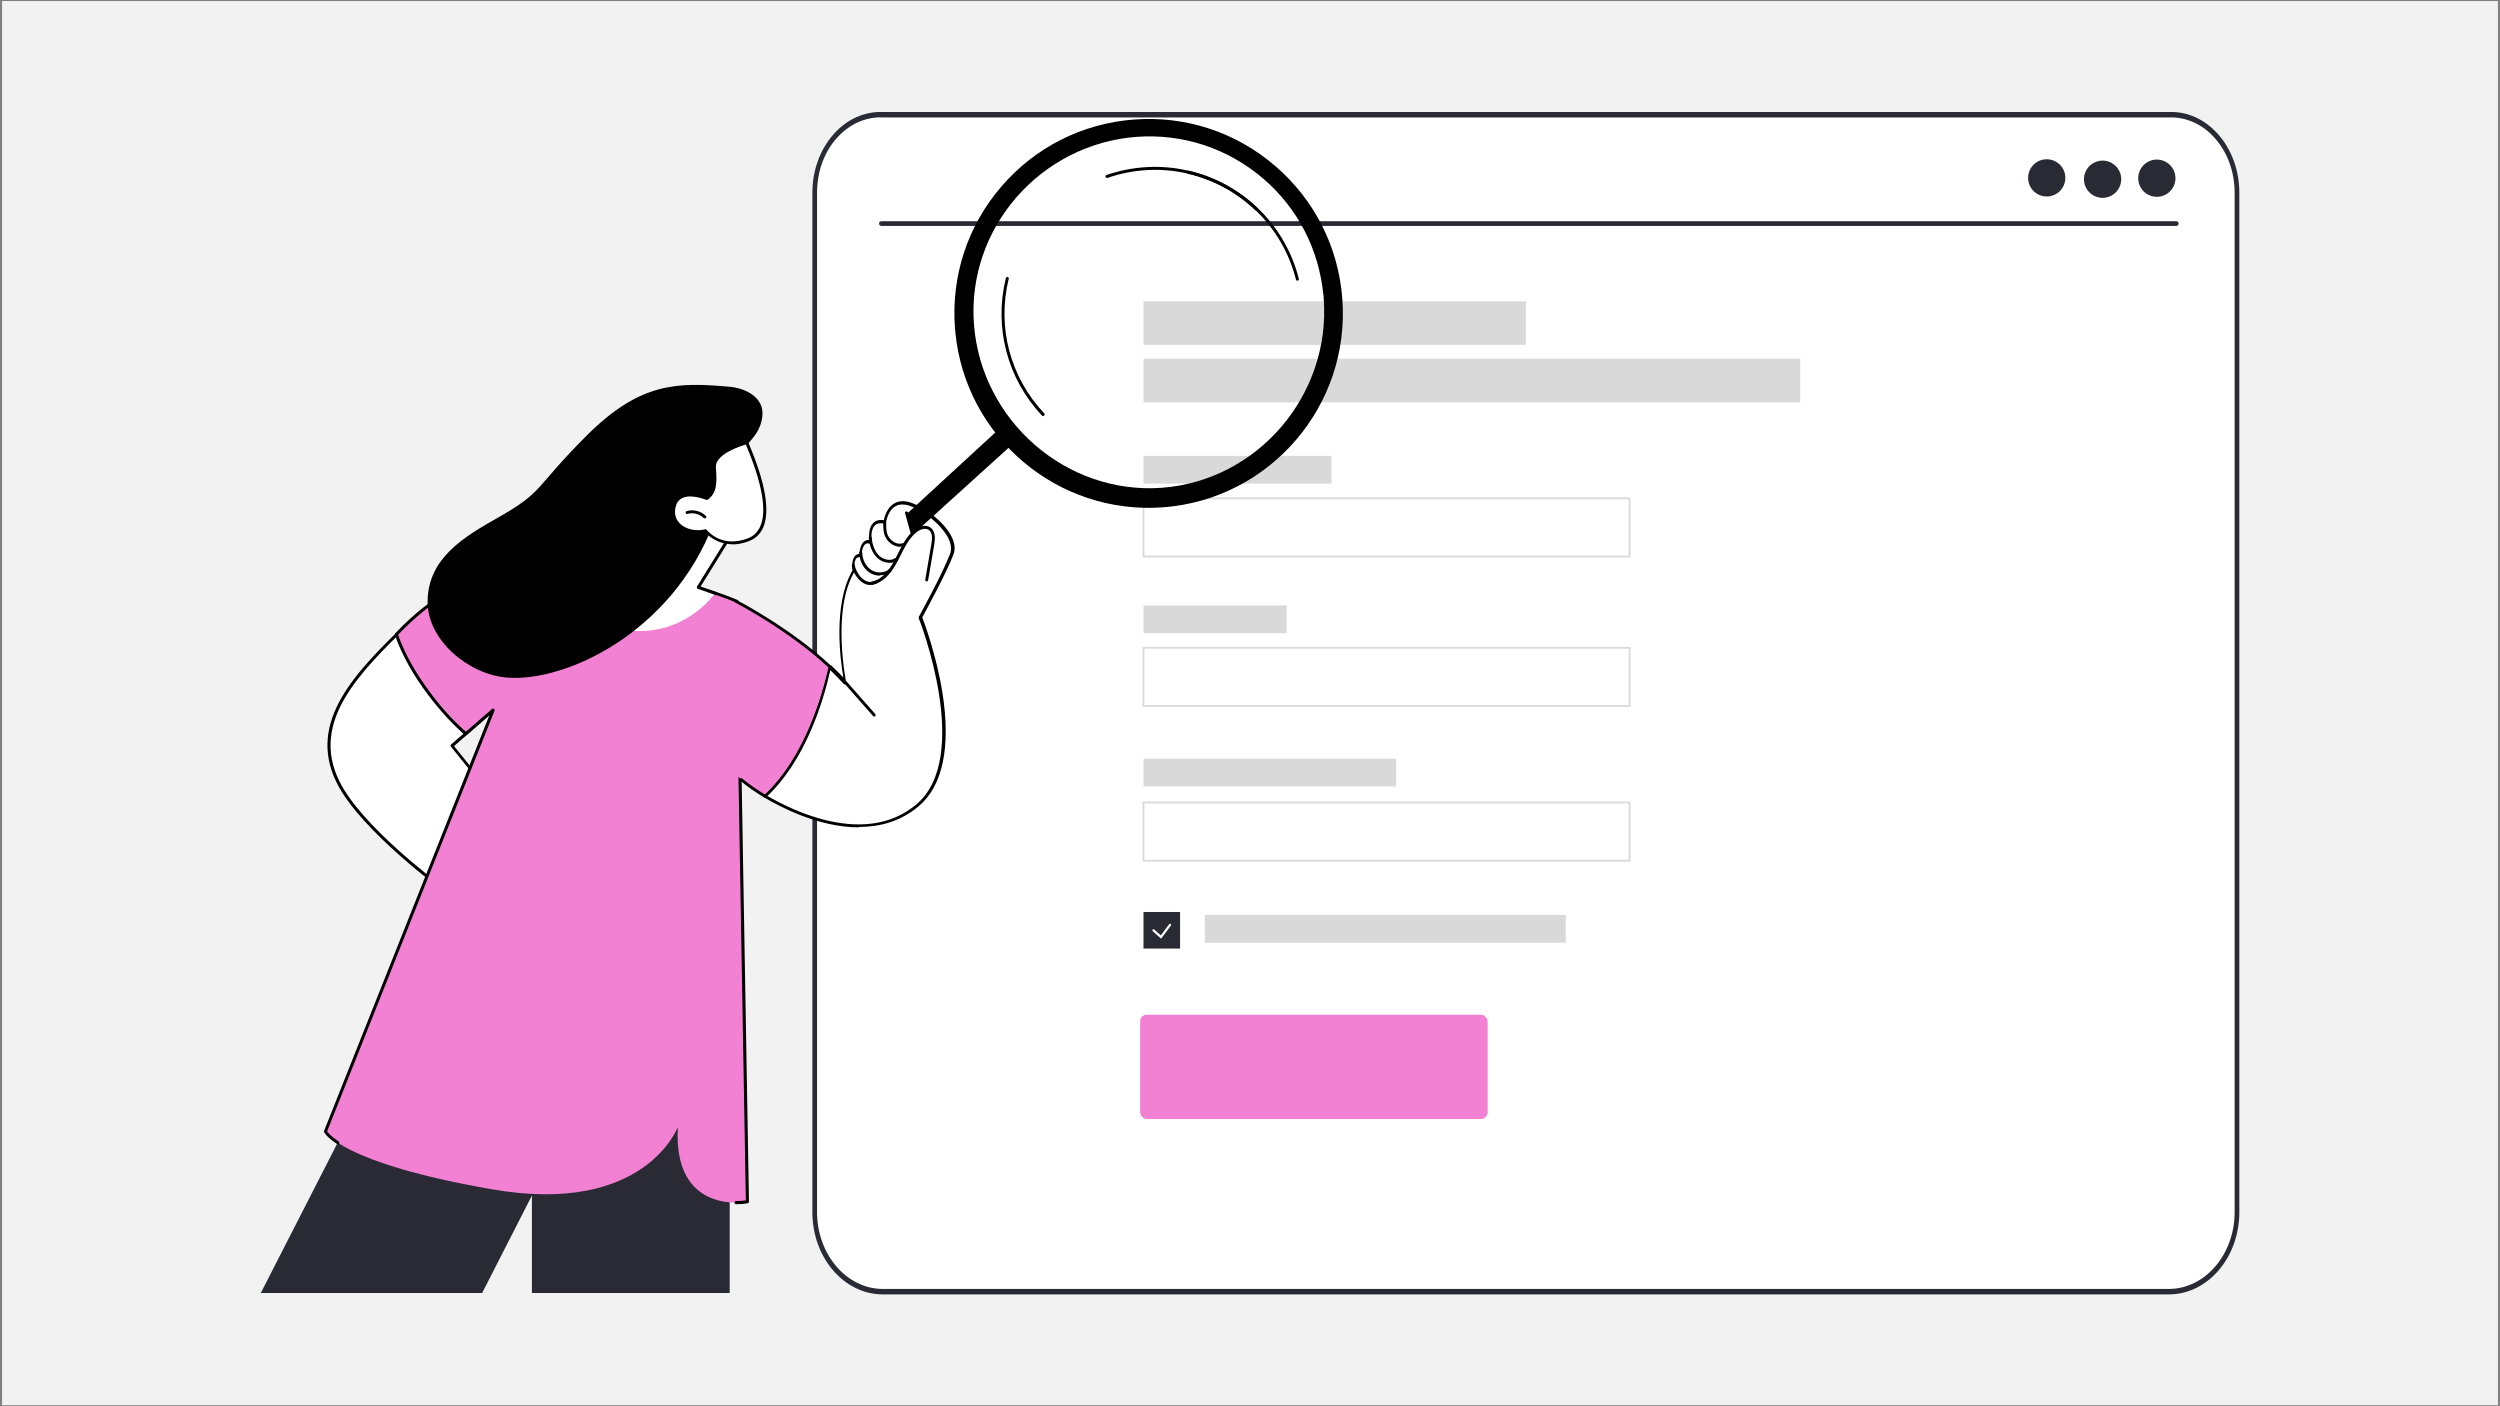
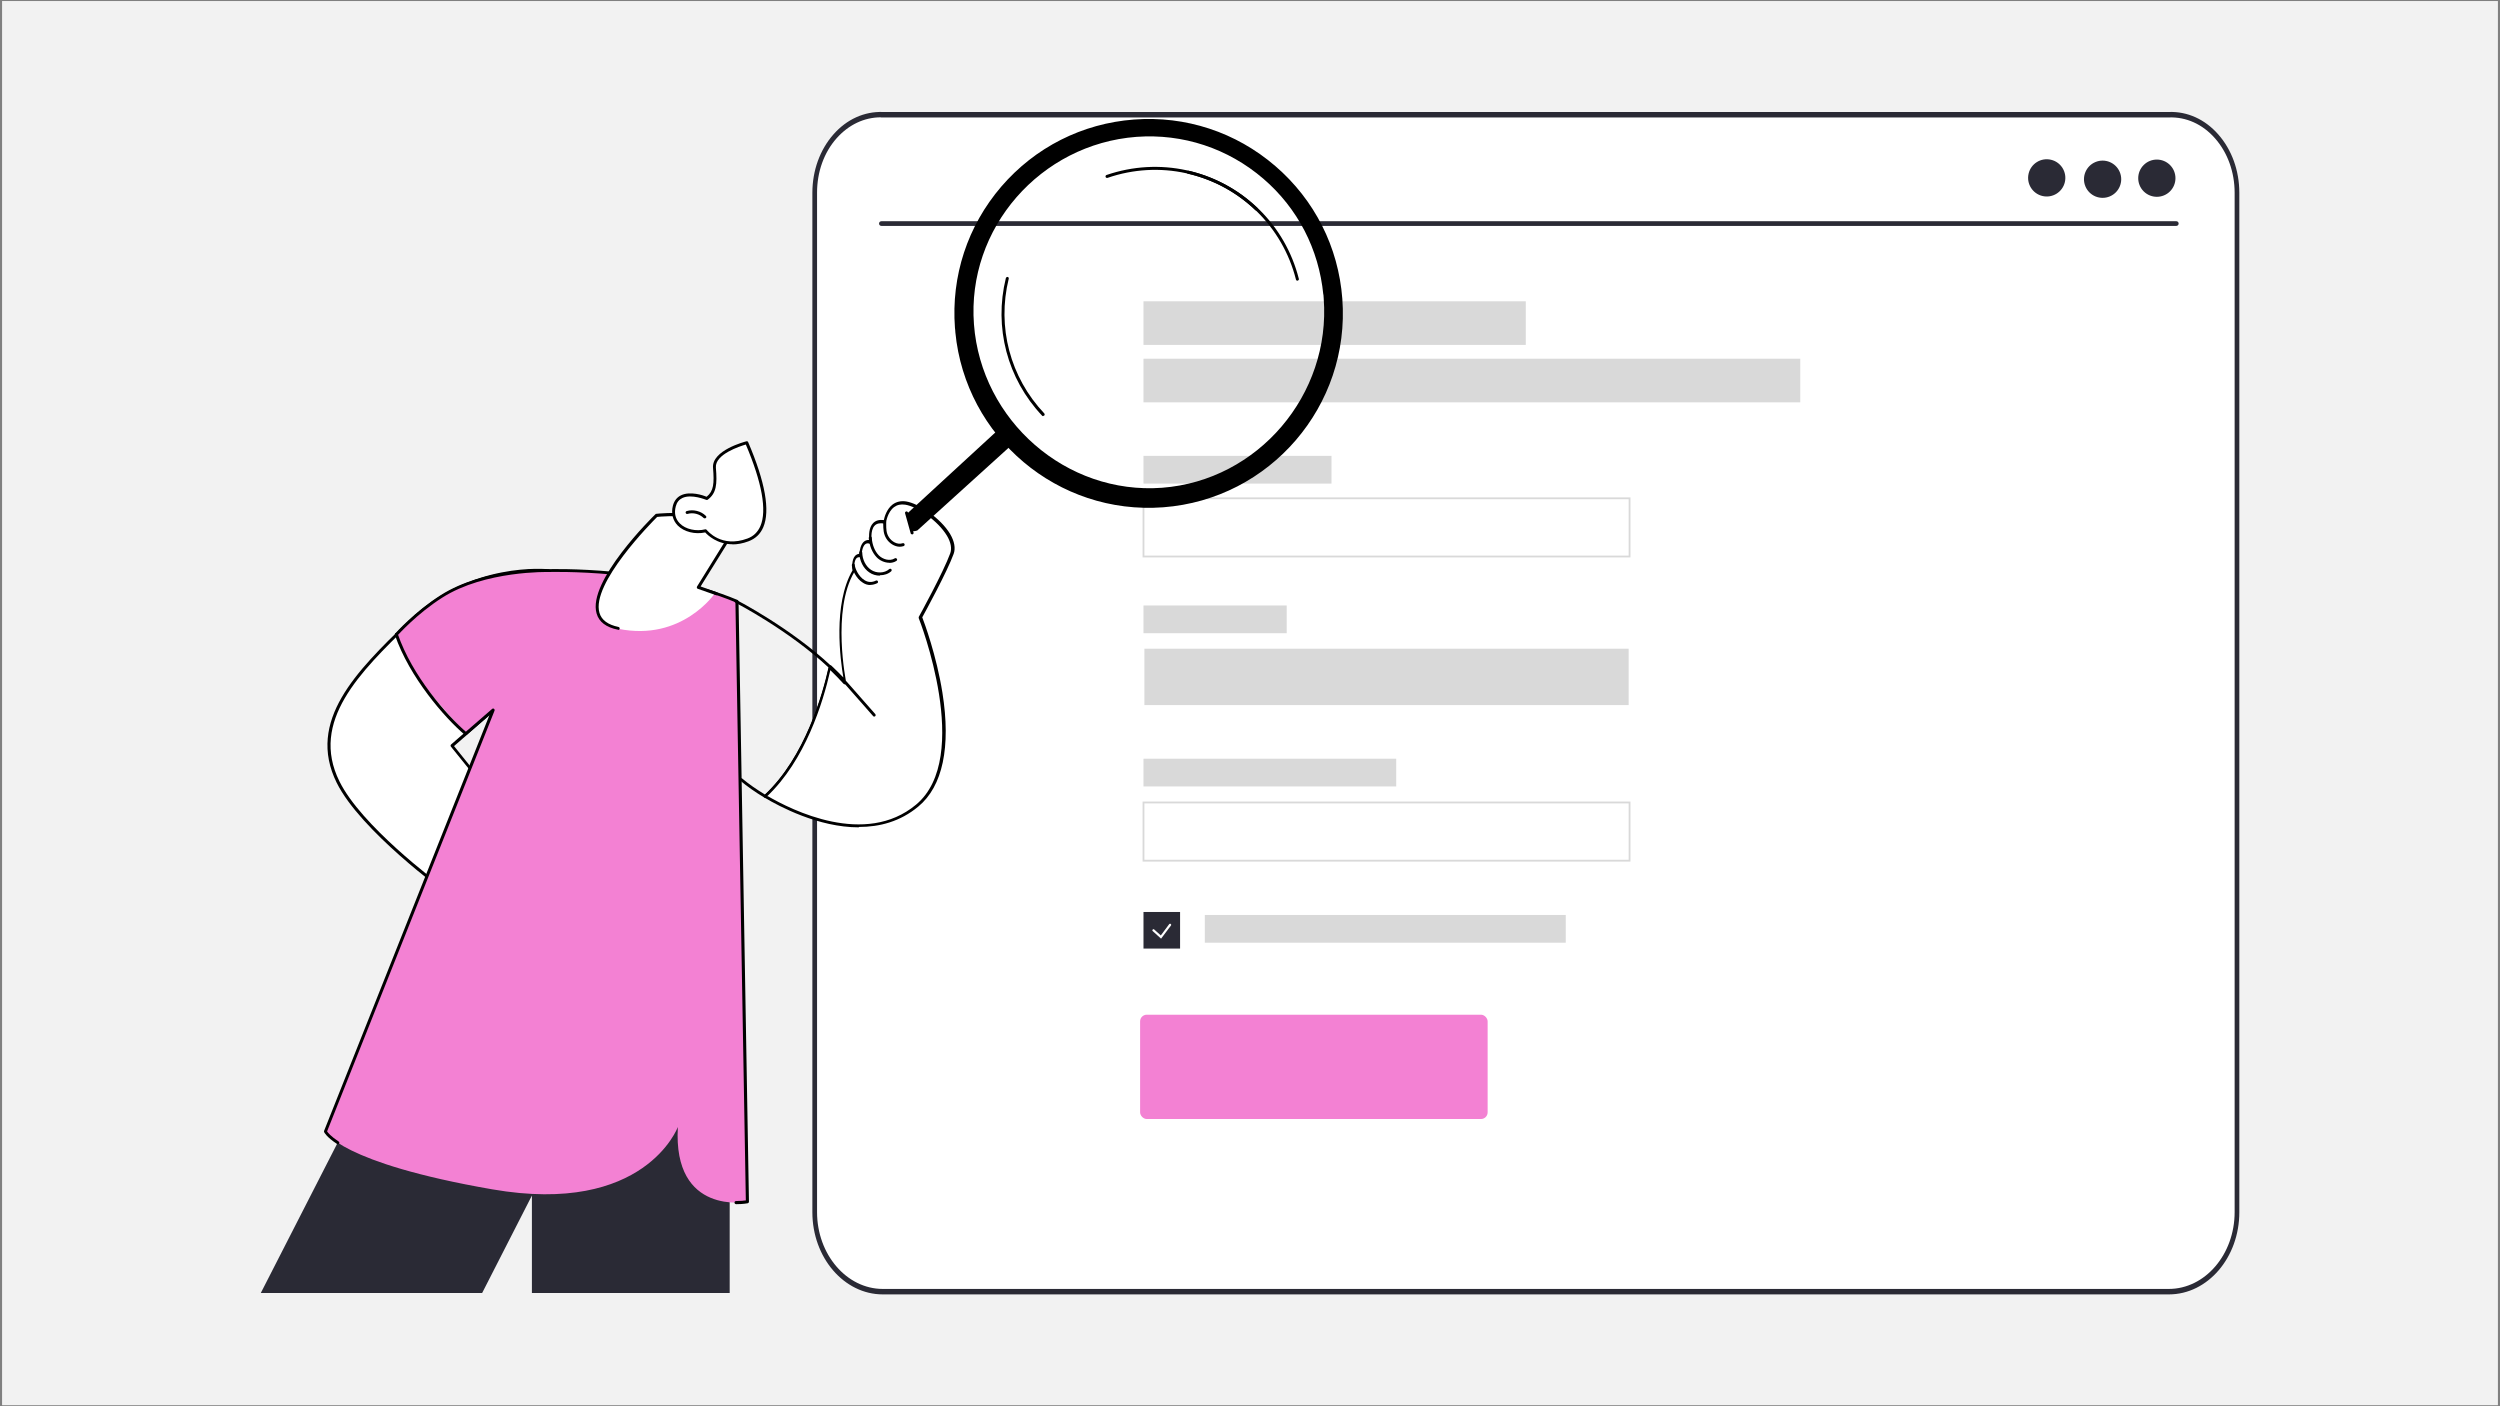
<svg xmlns="http://www.w3.org/2000/svg" version="1.1" viewBox="0 0 1920 1080">
  <rect x="0" y="0" width="1920" height="1080" fill="#808080" stroke="none" />
  <defs>
    <style>
      .cls-1 {
        fill: #f381d3;
      }

      .cls-2 {
        fill: #d9d9d9;
      }

      .cls-3 {
        fill: #fff;
      }

      .cls-4 {
        fill: #f2f2f2;
      }

      .cls-5 {
        fill: #2a2a35;
      }
    </style>
  </defs>
  <g>
    <g id="uuid-f6ebb66c-6528-482b-aac9-7d085b800b75">
      <rect class="cls-4" x="1.6" y=".8" width="1916.8" height="1078.4" />
      <g>
        <g>
          <g id="uuid-8a514339-6f56-4d69-ae07-0c5a2e0d461b">
            <g>
              <g>
                <path class="cls-3" d="M678,992h987.6c28.9,0,52.3-27.3,52.3-61V148.1c0-33.7-23.4-61.1-52.3-60h-987.6c-28.9-1-52.3,26.3-52.3,60v782.9c0,33.7,23.4,61,52.3,61Z" />
                <path class="cls-5" d="M1665.6,994.1h-987.6c-29.8,0-54.1-28.3-54.1-63.1V148.1c0-17.1,5.8-33.1,16.2-44.9,10.2-11.6,23.7-17.7,38-17.2h987.6c14.2-.5,27.7,5.6,37.9,17.2,10.4,11.8,16.2,27.8,16.2,44.9v782.9c0,34.8-24.3,63.1-54.1,63.1h0ZM676.5,90.1c-12.8,0-24.7,5.7-33.9,16-9.8,11-15.1,25.9-15.1,41.9v782.9c0,32.5,22.7,59,50.5,59h987.6c27.9,0,50.6-26.5,50.6-59V148.1c0-16-5.4-30.9-15.1-41.9-9.5-10.8-22.1-16.5-35.4-16h-987.7c-.5,0-1,0-1.5,0h0Z" />
              </g>
              <g>
                <g>
                  <circle class="cls-5" cx="1656.4" cy="136.9" r="14.3" transform="translate(388.4 1211.3) rotate(-45)" />
                  <circle class="cls-5" cx="1614.5" cy="136.8" r="14.3" transform="translate(71.7 631.8) rotate(-22.6)" />
                  <circle class="cls-5" cx="1572.6" cy="136.9" r="14.3" transform="translate(1079.5 1636.4) rotate(-76.8)" />
                </g>
                <path class="cls-5" d="M1671.4,173.5h-994.5c-1,0-1.8-.8-1.8-1.8s.8-1.8,1.8-1.8h994.5c1,0,1.8.8,1.8,1.8s-.8,1.8-1.8,1.8Z" />
              </g>
            </g>
          </g>
          <g>
            <g>
              <path class="cls-2" d="M888,361.1h-6.2v6.5h-1.9v-14.6h9.1v1.6h-7.1v5h6.2v1.6h0Z" />
              <path class="cls-2" d="M897.5,366.5c-.7.9-1.8,1.3-3.2,1.3s-2-.3-2.7-1c-.6-.7-.9-1.7-.9-3v-7.1h1.9v7c0,1.6.7,2.5,2,2.5s2.4-.5,2.8-1.6v-7.9h1.9v10.9h-1.8v-1.1s0,0,0,0Z" />
              <path class="cls-2" d="M904.1,367.5h-1.9v-15.5h1.9v15.5Z" />
-               <path class="cls-2" d="M909.1,367.5h-1.9v-15.5h1.9v15.5Z" />
              <path class="cls-2" d="M919,356.6v1.4c.9-1,2-1.6,3.3-1.6,2.3,0,3.5,1.3,3.5,3.9v7.2h-1.9v-7.2c0-.8-.2-1.4-.5-1.7-.3-.4-.9-.6-1.6-.6s-1.1.2-1.6.5c-.5.3-.8.7-1.1,1.3v7.8h-1.9v-10.9h1.8,0Z" />
              <path class="cls-2" d="M935.3,367.5c-.1-.2-.2-.6-.3-1.1-.9.9-1.9,1.4-3.1,1.4s-2-.3-2.6-.9c-.7-.6-1-1.4-1-2.3s.4-2,1.3-2.6,2.1-.9,3.6-.9h1.8v-.9c0-.6-.2-1.2-.6-1.5-.4-.4-1-.6-1.7-.6s-1.2.2-1.7.5c-.5.3-.7.7-.7,1.2h-1.9c0-.5.2-1.1.6-1.6.4-.5.9-.9,1.6-1.2.7-.3,1.4-.4,2.2-.4,1.2,0,2.2.3,3,.9s1.1,1.5,1.1,2.6v5c0,1,.1,1.8.4,2.4v.2h-2ZM932.2,366.1c.6,0,1.1-.1,1.7-.5.5-.3.9-.7,1.1-1.2v-2.2h-1.5c-2.3,0-3.4.7-3.4,2s.2,1,.6,1.4.9.5,1.5.5h0Z" />
              <path class="cls-2" d="M941.5,356.6v1.2c.8-.9,1.9-1.4,3.3-1.4s2.6.6,3.1,1.8c.4-.5.8-1,1.4-1.3.6-.3,1.3-.5,2.1-.5,2.4,0,3.6,1.3,3.6,3.8v7.3h-1.9v-7.2c0-.8-.2-1.4-.5-1.8-.3-.4-1-.6-1.8-.6s-1.3.2-1.7.6c-.5.4-.7,1-.8,1.7v7.2h-1.9v-7.1c0-1.6-.8-2.4-2.3-2.4s-2.1.5-2.5,1.6v8h-1.9v-10.9h1.8,0Z" />
              <path class="cls-2" d="M962.3,367.7c-1.5,0-2.7-.5-3.6-1.5-.9-1-1.4-2.3-1.4-3.9v-.3c0-1.1.2-2,.6-2.9s1-1.5,1.7-2c.7-.5,1.5-.7,2.4-.7,1.4,0,2.5.5,3.3,1.4s1.2,2.3,1.2,4v.8h-7.4c0,1.1.3,1.9.9,2.6s1.4,1,2.3,1,1.2-.1,1.7-.4c.5-.3.9-.6,1.2-1.1l1.1.9c-.9,1.4-2.3,2.1-4.1,2.1h0ZM962.1,358c-.8,0-1.4.3-1.9.8-.5.5-.8,1.3-.9,2.3h5.5c0-1.1-.3-1.8-.8-2.3-.5-.5-1.1-.8-1.8-.8h0Z" />
            </g>
            <path class="cls-2" d="M1252.2,428.1h-374.7v-46.1h374.7v46.1ZM878.9,426.7h371.9v-43.3h-371.9v43.3Z" />
          </g>
          <g>
            <g>
              <path class="cls-2" d="M881.8,480.8h6.9v1.6h-8.9v-14.6h1.9v13.1Z" />
              <path class="cls-2" d="M890.2,476.8c0-1.1.2-2,.6-2.9s1-1.5,1.8-2,1.6-.7,2.6-.7c1.5,0,2.7.5,3.6,1.5s1.4,2.4,1.4,4.1h0c0,1.2-.2,2.1-.6,3s-1,1.5-1.7,2-1.6.7-2.6.7c-1.5,0-2.7-.5-3.6-1.5-.9-1-1.4-2.4-1.4-4.1h0ZM892,477c0,1.2.3,2.2.8,2.9s1.3,1.1,2.2,1.1,1.7-.4,2.2-1.1c.6-.7.8-1.8.8-3.1s-.3-2.2-.8-2.9c-.6-.7-1.3-1.1-2.3-1.1s-1.7.4-2.2,1.1-.8,1.8-.8,3.1h0Z" />
              <path class="cls-2" d="M906.8,481c.7,0,1.2-.2,1.7-.6s.8-.9.8-1.5h1.8c0,.6-.2,1.2-.6,1.8-.4.6-.9,1-1.6,1.4-.7.3-1.4.5-2.1.5-1.5,0-2.7-.5-3.5-1.5-.9-1-1.3-2.3-1.3-4.1v-.3c0-1.1.2-2,.6-2.8.4-.8,1-1.5,1.7-1.9.7-.5,1.6-.7,2.6-.7s2.2.4,3,1.1,1.2,1.7,1.3,2.9h-1.8c0-.7-.3-1.3-.8-1.7-.5-.5-1.1-.7-1.8-.7s-1.7.3-2.2,1-.8,1.7-.8,3v.4c0,1.2.3,2.2.8,2.9.5.7,1.2,1,2.2,1h0Z" />
              <path class="cls-2" d="M919.9,482.4c-.1-.2-.2-.6-.3-1.1-.9.9-1.9,1.4-3.1,1.4s-2-.3-2.6-.9c-.7-.6-1-1.4-1-2.3s.4-2,1.3-2.6,2.1-.9,3.6-.9h1.8v-.9c0-.6-.2-1.2-.6-1.5-.4-.4-1-.6-1.7-.6s-1.2.2-1.7.5c-.5.3-.7.7-.7,1.2h-1.9c0-.5.2-1.1.6-1.6.4-.5.9-.9,1.6-1.2.7-.3,1.4-.4,2.2-.4,1.2,0,2.2.3,3,.9s1.1,1.5,1.1,2.6v5c0,1,.1,1.8.4,2.4v.2h-2ZM916.8,480.9c.6,0,1.1-.1,1.7-.5.5-.3.9-.7,1.1-1.2v-2.2h-1.5c-2.3,0-3.4.7-3.4,2s.2,1,.6,1.4c.4.3.9.5,1.5.5h0Z" />
              <path class="cls-2" d="M926.9,468.8v2.6h2v1.4h-2v6.8c0,.4,0,.8.3,1s.5.3.9.3.5,0,.9-.1v1.5c-.5.1-1,.2-1.4.2-.8,0-1.5-.2-1.9-.8s-.6-1.2-.6-2.1v-6.8h-2v-1.4h2v-2.6h1.9Z" />
-               <path class="cls-2" d="M931.2,468.6c0-.3,0-.6.3-.8.2-.2.5-.3.8-.3s.6.1.8.3.3.5.3.8,0,.5-.3.8-.5.3-.8.3-.6-.1-.8-.3c-.2-.2-.3-.5-.3-.8ZM933.2,482.4h-1.9v-10.9h1.9v10.9Z" />
              <path class="cls-2" d="M935.6,476.8c0-1.1.2-2,.6-2.9s1-1.5,1.8-2,1.6-.7,2.6-.7c1.5,0,2.7.5,3.6,1.5.9,1,1.4,2.4,1.4,4.1h0c0,1.2-.2,2.1-.6,3s-1,1.5-1.7,2-1.6.7-2.6.7c-1.5,0-2.7-.5-3.6-1.5-.9-1-1.4-2.4-1.4-4.1h0ZM937.5,477c0,1.2.3,2.2.8,2.9s1.3,1.1,2.2,1.1,1.7-.4,2.2-1.1.8-1.8.8-3.1-.3-2.2-.8-2.9c-.6-.7-1.3-1.1-2.3-1.1s-1.7.4-2.2,1.1-.8,1.8-.8,3.1h0Z" />
              <path class="cls-2" d="M949.7,471.5v1.4c.9-1,2-1.6,3.3-1.6,2.3,0,3.5,1.3,3.5,3.9v7.2h-1.9v-7.2c0-.8-.2-1.4-.5-1.7s-.9-.6-1.6-.6-1.1.2-1.6.5c-.5.3-.8.7-1.1,1.3v7.8h-1.9v-10.9h1.8,0Z" />
            </g>
-             <path class="cls-2" d="M1252.2,542.9h-374.7v-46.1h374.7v46.1ZM878.9,541.5h371.9v-43.3h-371.9v43.3Z" />
+             <path class="cls-2" d="M1252.2,542.9h-374.7v-46.1v46.1ZM878.9,541.5h371.9v-43.3h-371.9v43.3Z" />
          </g>
          <g>
            <g>
              <path class="cls-2" d="M881.8,595.4v5.7h-1.9v-14.7h5.4c1.6,0,2.9.4,3.8,1.2.9.8,1.4,1.9,1.4,3.2s-.4,2.5-1.3,3.3c-.9.8-2.2,1.2-3.8,1.2h-3.5ZM881.8,593.8h3.5c1,0,1.8-.2,2.4-.7s.8-1.2.8-2.1-.3-1.6-.8-2.1c-.5-.5-1.3-.8-2.3-.8h-3.6v5.8h0Z" />
              <path class="cls-2" d="M894.4,591.6c.8-1,1.9-1.5,3.2-1.5,2.3,0,3.5,1.3,3.5,3.9v7.2h-1.9v-7.2c0-.8-.2-1.4-.5-1.7-.3-.4-.9-.6-1.6-.6s-1.1.2-1.6.5-.8.7-1.1,1.3v7.8h-1.9v-15.5h1.9v5.9h0Z" />
              <path class="cls-2" d="M903.4,595.6c0-1.1.2-2,.6-2.9s1-1.5,1.8-2c.8-.5,1.6-.7,2.6-.7,1.5,0,2.7.5,3.6,1.5.9,1,1.4,2.4,1.4,4.1h0c0,1.2-.2,2.1-.6,3-.4.8-1,1.5-1.7,2s-1.6.7-2.6.7c-1.5,0-2.7-.5-3.6-1.5-.9-1-1.4-2.4-1.4-4.1h0ZM905.3,595.8c0,1.2.3,2.2.8,2.9s1.3,1.1,2.2,1.1,1.7-.4,2.2-1.1c.6-.7.8-1.8.8-3.1s-.3-2.2-.8-2.9c-.6-.7-1.3-1.1-2.3-1.1s-1.7.4-2.2,1.1-.8,1.8-.8,3.1h0Z" />
              <path class="cls-2" d="M917.4,590.3v1.4c.9-1,2-1.6,3.3-1.6,2.3,0,3.5,1.3,3.5,3.9v7.2h-1.9v-7.2c0-.8-.2-1.4-.5-1.7-.3-.4-.9-.6-1.6-.6s-1.1.2-1.6.5c-.5.3-.8.7-1.1,1.3v7.8h-1.9v-10.9h1.8,0Z" />
              <path class="cls-2" d="M931.6,601.3c-1.5,0-2.7-.5-3.6-1.5-.9-1-1.4-2.3-1.4-3.9v-.3c0-1.1.2-2,.6-2.9.4-.8,1-1.5,1.7-2s1.5-.7,2.4-.7c1.4,0,2.5.5,3.3,1.4.8.9,1.2,2.3,1.2,4v.8h-7.4c0,1.1.3,1.9.9,2.6s1.4,1,2.3,1,1.2-.1,1.7-.4c.5-.3.9-.6,1.2-1.1l1.1.9c-.9,1.4-2.3,2.1-4.1,2.1h0ZM931.3,591.6c-.8,0-1.4.3-1.9.8s-.8,1.3-.9,2.3h5.5c0-1.1-.3-1.8-.8-2.3-.5-.5-1.1-.8-1.8-.8h0Z" />
              <path class="cls-2" d="M944.8,590.3v1.4c.9-1,2-1.6,3.3-1.6,2.3,0,3.5,1.3,3.5,3.9v7.2h-1.9v-7.2c0-.8-.2-1.4-.5-1.7-.3-.4-.9-.6-1.6-.6s-1.1.2-1.6.5c-.5.3-.8.7-1.1,1.3v7.8h-1.9v-10.9h1.8,0Z" />
              <path class="cls-2" d="M961.2,600.1c-.7.8-1.8,1.3-3.2,1.3s-2-.3-2.7-1c-.6-.7-.9-1.7-.9-3v-7.1h1.9v7c0,1.7.7,2.5,2,2.5s2.4-.5,2.8-1.6v-7.9h1.9v10.9h-1.8v-1.1s0,0,0,0Z" />
              <path class="cls-2" d="M967.5,590.3v1.2c.8-.9,1.9-1.4,3.3-1.4s2.6.6,3.1,1.8c.4-.5.8-1,1.4-1.3.6-.3,1.3-.5,2.1-.5,2.4,0,3.6,1.3,3.6,3.8v7.3h-1.9v-7.2c0-.8-.2-1.4-.5-1.8-.3-.4-1-.6-1.8-.6s-1.3.2-1.7.6c-.5.4-.7,1-.8,1.7v7.2h-1.9v-7.1c0-1.6-.8-2.4-2.3-2.4s-2.1.5-2.5,1.6v8h-1.9v-10.9h1.8,0Z" />
              <path class="cls-2" d="M993,595.8c0,1.7-.4,3-1.2,4s-1.8,1.5-3.1,1.5-2.4-.5-3.2-1.5v1.3h-1.8v-15.5h1.9v5.8c.8-.9,1.8-1.4,3.1-1.4s2.4.5,3.1,1.5c.8,1,1.1,2.4,1.1,4.1v.2h0ZM991.2,595.6c0-1.3-.2-2.2-.7-2.9-.5-.7-1.2-1-2.1-1s-2.1.6-2.7,1.7v4.7c.6,1.1,1.5,1.7,2.7,1.7s1.6-.3,2.1-1c.5-.7.7-1.7.7-3.1h0Z" />
              <path class="cls-2" d="M999.9,601.3c-1.5,0-2.7-.5-3.6-1.5-.9-1-1.4-2.3-1.4-3.9v-.3c0-1.1.2-2,.6-2.9.4-.8,1-1.5,1.7-2s1.5-.7,2.4-.7c1.4,0,2.5.5,3.3,1.4.8.9,1.2,2.3,1.2,4v.8h-7.4c0,1.1.3,1.9.9,2.6s1.4,1,2.3,1,1.2-.1,1.7-.4c.5-.3.9-.6,1.2-1.1l1.1.9c-.9,1.4-2.3,2.1-4.1,2.1h0ZM999.7,591.6c-.8,0-1.4.3-1.9.8s-.8,1.3-.9,2.3h5.5c0-1.1-.3-1.8-.8-2.3-.5-.5-1.1-.8-1.8-.8h0Z" />
              <path class="cls-2" d="M1011.6,591.9c-.3,0-.6,0-.9,0-1.2,0-2,.5-2.5,1.6v7.7h-1.9v-10.9h1.8v1.3c.6-1,1.5-1.5,2.6-1.5s.6,0,.8.1v1.7h0Z" />
            </g>
            <path class="cls-2" d="M1252.2,661.7h-374.7v-46.1h374.7v46.1ZM878.9,660.3h371.9v-43.3h-371.9v43.3Z" />
          </g>
          <rect class="cls-1" x="875.6" y="779.3" width="266.9" height="80.1" rx="5.1" ry="5.1" />
          <g>
            <rect class="cls-5" x="878.2" y="700.4" width="28.1" height="28.1" />
            <path class="cls-3" d="M891.7,720.9l-6.4-5.8c-.4-.3-.4-.9,0-1.2.3-.4.9-.4,1.2,0l5,4.5,6.4-8.6c.3-.4.8-.5,1.2-.2.4.3.5.8.2,1.2l-7.6,10.1Z" />
          </g>
          <rect class="cls-2" x="878.2" y="350.1" width="144.4" height="21.3" />
          <rect class="cls-2" x="878.2" y="465" width="110" height="21.3" />
          <rect class="cls-2" x="878.2" y="582.7" width="194.1" height="21.3" />
          <rect class="cls-2" x="925.3" y="702.7" width="277.2" height="21.3" />
          <rect class="cls-2" x="878.2" y="231.4" width="293.6" height="33.5" />
          <rect class="cls-2" x="878.2" y="275.5" width="504.4" height="33.5" />
        </g>
        <g id="uuid-0909c42f-ccfc-44c2-8e34-0f6e4db4cd7c">
          <g>
            <polygon class="cls-5" points="283.6 830.1 200.3 993 370.3 993 408.5 918.2 408.5 993 560.4 993 560.4 830.1 283.6 830.1" />
            <g>
              <g>
                <path class="cls-3" d="M421.3,438.3s-59.3-6.9-106.1,38.8c-38.8,37.8-79,75.9-55.4,123.6,18.4,37,83.1,83.9,83.1,83.9l36.8-71.6-32.4-40.3,59.7-52.2,14.4-82.3h0Z" />
                <path d="M342.8,685.7c-.2,0-.5,0-.7-.2-.6-.5-65.2-47.4-83.5-84.3-23.6-47.7,15.8-86.1,54-123.3l1.7-1.6c46.7-45.5,106.5-39.2,107.1-39.1.3,0,.6.2.8.5s.3.6.2.9l-14.4,82.3c0,.3-.2.5-.4.7l-58.9,51.4,31.7,39.4c.3.4.3.8.1,1.2l-36.8,71.6c-.1.3-.4.5-.8.6,0,0-.2,0-.3,0h0ZM413.1,439.1c-17.7,0-61.4,3.9-97.2,38.8l-1.7,1.6c-37.5,36.6-76.4,74.4-53.5,120.6,16.7,33.8,73.1,76.3,81.7,82.7l35.9-69.7-32-39.7c-.4-.5-.3-1.2.1-1.6l59.4-51.9,14.1-80.6c-1.3-.1-3.7-.2-6.8-.2h0Z" />
              </g>
              <g>
                <path class="cls-1" d="M421.3,438.3s82.1-2.8,144.6,23.6l8,461.1s-57.3,10.9-53.3-57.5c0,0-25.2,68.3-142.6,47.9-117.4-20.4-128.1-44.4-128.1-44.4l128.8-323.7-21,18.2s-25-27.5-32.3-37.5c-9.9-13.7-21.1-38.7-21.1-38.7,0,0,19.8-22.2,41.1-33,37.7-19.2,75.8-16.1,75.8-16.1h0Z" />
                <path d="M565.6,924.8h-.3c-.6,0-1.2-.5-1.2-1.2s.5-1.2,1.2-1.2h0c3.5,0,6.1-.3,7.5-.5l-8-459.4c-61.5-25.7-142.6-23.2-143.4-23.2-.6,0-48.9-1.2-81.6,19.6-19.9,12.6-34.3,29-34.5,29.1-.4.5-1.1.5-1.6.1-.5-.4-.5-1.1-.1-1.6.1-.2,14.9-16.7,35-29.5,33.3-21.2,82.4-20,82.9-19.9.8,0,83-2.5,145,23.7.4.2.7.6.7,1l8,461.1c0,.6-.4,1-.9,1.2-.1,0-3.5.7-8.5.7h0Z" />
-                 <path class="cls-1" d="M565.3,461.7c-53.7,81.2-54.1,146.5-37,153.4s36.9-20.1,36.9-20.1c5.1,4.9,13,10.8,22.5,16.6,31.3-28.9,45-77,49.9-99.4-31.4-29.5-72.3-50.4-72.3-50.4h0Z" />
                <path d="M587.7,612.8c-.2,0-.4,0-.6-.2-7-4.2-13.4-8.7-18.5-13-.5-.4-.5-1.1-.2-1.6.4-.5,1.1-.5,1.6-.1,4.9,4.1,10.9,8.3,17.5,12.3,30.8-28.9,44.3-77.3,48.8-97.6-30.9-28.8-71.2-49.6-71.6-49.8-.6-.3-.8-1-.5-1.5.3-.6,1-.8,1.5-.5.4.2,41.4,21.4,72.6,50.6.3.3.4.7.3,1.1-5.5,25.1-19.3,71.5-50.3,100-.2.2-.5.3-.8.3h0Z" />
                <path d="M357.7,564.7c-.3,0-.5,0-.7-.3-15.5-13.1-42.6-44.3-53.7-76.7-.2-.6.1-1.3.7-1.5.6-.2,1.3.1,1.5.7,10.9,31.9,37.7,62.7,53,75.7.5.4.5,1.1.1,1.6-.2.3-.5.4-.9.4h0Z" />
                <path d="M259.5,878.8c-.2,0-.4,0-.6-.2-8.1-5.3-9.8-8.8-10-9.2-.1-.3-.1-.6,0-.9l127-319.3-17.4,15.1c-.5.4-1.2.4-1.6-.1-.4-.5-.4-1.2.1-1.6l21-18.2c.4-.3,1-.4,1.4,0,.4.3.6.9.4,1.4l-128.6,323.1c.6,1,2.9,3.8,8.9,7.8.5.3.7,1.1.3,1.6-.2.3-.6.5-1,.5h0Z" />
              </g>
              <g>
                <g>
                  <g>
                    <path class="cls-3" d="M706.8,474.3s18.9-34.2,24.3-49c5.4-14.8-21.7-36.7-35.5-38.8-13.9-2.2-16,14.5-16,14.5-14.3-2.8-10.8,15.5-10.8,15.5-7.7-2.8-7.9,10.2-7.9,10.2-7.1-.6-5.2,11.9-5.2,11.9-17.9,30.5-6.3,85.7-6.3,85.7-3.7-4.1-7.6-8.1-11.7-12-4.9,22.5-18.6,70.6-49.9,99.4,31.6,18.9,82.1,35.9,116.6,7.2,44.9-37.4,2.5-144.5,2.5-144.5h0Z" />
                    <path d="M659.5,635.4c-30.9,0-60.9-16-72.3-22.8-.3-.2-.5-.5-.5-.9,0-.4,0-.7.4-1,31.6-29.1,45.2-78.8,49.6-98.8,0-.4.4-.7.8-.9.4-.1.8,0,1.1.3,3.2,3,6.3,6.1,9.1,9-2.3-13.3-8.1-56.1,7-82.2-.2-1.8-.8-8.1,2-11.2.9-.9,2-1.5,3.3-1.6.2-2.4.9-7.6,4-9.7,1.1-.7,2.3-1,3.6-.9-.3-3.1-.5-9.5,3-13,2-2,4.7-2.7,8.2-2.3.5-2.5,2.2-8.5,6.8-12,2.9-2.1,6.3-2.9,10.3-2.3,9.6,1.5,26.5,12.8,33.8,25,3.3,5.6,4.3,11,2.7,15.3-5,13.8-21.8,44.5-24.1,48.7,1.5,3.9,10.9,29.1,15.5,58,6.6,41.6.2,71.8-18.5,87.3-13.9,11.6-29.8,15.7-45.6,15.7h0ZM589.6,611.4c18.5,10.8,74.9,39.1,113.9,6.6,43.8-36.4,2.6-142.2,2.1-143.2-.1-.3,0-.7,0-1,.2-.3,18.9-34.3,24.2-48.9,1.3-3.7.5-8.3-2.5-13.4-7-11.7-23-22.5-32.1-23.9-3.4-.5-6.2.1-8.6,1.9-5,3.8-6.1,11.5-6.1,11.6,0,.3-.2.6-.5.8-.3.2-.6.3-.9.2-3.2-.6-5.7-.1-7.3,1.5-3.8,3.8-2.2,12.6-2.2,12.7,0,.4,0,.8-.4,1.1-.3.3-.8.4-1.2.2-1.3-.5-2.4-.4-3.3.2-2.4,1.6-3,7-3.1,9,0,.3-.1.6-.4.8s-.5.3-.9.3c-1.1,0-1.9.2-2.6.9-2,2.2-1.7,7.7-1.4,9.7,0,.3,0,.5-.2.8-17.5,29.7-6.3,84.3-6.2,84.9.1.5-.1,1-.6,1.3-.5.2-1,.1-1.4-.3-3.1-3.4-6.5-7-10.2-10.5-5.7,25.2-19.3,69.2-48.7,97h0Z" />
                  </g>
-                   <path d="M669.5,449.1c-.5,0-1-.4-1.1-.9-.1-.6.3-1.2.9-1.4,6.9-1.4,12.8-7,18-17.1.7-1.4,1.5-2.9,2.2-4.3,3.3-6.6,6.7-13.5,12.6-18.3,3.2-2.6,8.4-4.8,12.4-2,4.2,2.9,3.7,8.8,3,13.1l-4.7,27.4c-.1.6-.7,1-1.3.9s-1-.7-.9-1.3l4.7-27.4c.6-3.6,1.1-8.6-2-10.8-2.7-1.9-6.8-.4-9.6,1.9-5.5,4.5-8.8,11.1-12,17.5-.7,1.5-1.5,2.9-2.2,4.4-5.6,10.8-12,16.8-19.6,18.3,0,0-.2,0-.2,0h0Z" />
                  <path d="M668.5,449.3c-2,0-3.9-.5-5.7-1.7-5.5-3.3-8.5-10.6-8.6-13.6,0-.6.5-1.2,1.1-1.2.6,0,1.2.5,1.2,1.1,0,2.2,2.7,8.8,7.5,11.7,2.7,1.7,5.7,1.8,8.7.3.6-.3,1.3,0,1.5.5.3.6,0,1.3-.5,1.5-1.7.8-3.5,1.3-5.2,1.3h0Z" />
                  <path d="M675.7,442.1c-2.8,0-5.7-.8-8.1-2.5-4.6-3.1-7.5-8.9-7.7-15.2,0-.6.5-1.2,1.1-1.2h0c.6,0,1.1.5,1.2,1.1.1,5.5,2.7,10.6,6.7,13.3,4.3,2.9,10.4,2.7,14-.5.5-.4,1.2-.4,1.6,0s.4,1.2,0,1.6c-2.3,2.1-5.4,3.1-8.7,3.1Z" />
                  <path d="M683,432.2c-3.7,0-7.5-1.8-9.8-4.3-3.4-3.6-5.5-8.8-6-14.7,0-.6.4-1.2,1.1-1.2.7,0,1.2.4,1.2,1.1.4,5.4,2.3,10.1,5.3,13.3,3,3.1,8.5,4.9,12.4,2.4.5-.3,1.2-.2,1.6.4s.2,1.2-.4,1.6c-1.7,1.1-3.6,1.5-5.5,1.5h0Z" />
                  <path d="M691.1,419.9c-4.2,0-8.2-2.8-10.3-6.1-2.4-3.8-2.4-7.3-2.5-11.4,0-.5,0-1,0-1.5,0-.6.5-1.2,1.1-1.2.6,0,1.2.5,1.2,1.1,0,.5,0,1.1,0,1.6,0,3.9,0,7,2.1,10.2,2.1,3.3,6.5,6,10.5,4.6.6-.2,1.3.1,1.5.7.2.6-.1,1.3-.7,1.5-1,.3-2,.5-3,.5h0Z" />
                  <path d="M700.5,410.4c-.5,0-1-.3-1.1-.8l-4.3-15.4c-.2-.6.2-1.2.8-1.4s1.2.2,1.4.8l4.3,15.4c.2.6-.2,1.2-.8,1.4,0,0-.2,0-.3,0Z" />
                </g>
                <path d="M671.5,550.4c-.3,0-.6-.1-.9-.4l-22.1-25.1c-.4-.5-.4-1.2,0-1.6s1.2-.4,1.6,0l22.1,25.1c.4.5.4,1.2,0,1.6-.2.2-.5.3-.8.3h0Z" />
              </g>
              <g>
                <g>
                  <path d="M733.7,255c0-1.1-.2-2.1-.3-3.2-3-39.8,9.7-78.3,35.6-108.5,26-30.2,62.2-48.5,101.9-51.5s78.3,9.7,108.5,35.7,48.5,62.2,51.5,102c6.2,82.1-55.5,153.9-137.5,160.1-81,6.1-151.9-53.9-159.7-134.4h0ZM1016.3,226.2c-3.4-34.7-19.6-66.2-46-88.9-27.2-23.4-61.8-34.8-97.5-32.2-73.7,5.6-130.4,70.1-124.8,144,5.6,73.9,70.8,131,144.5,125.5h0c73.7-5.6,129.7-71.5,124.1-145.4,0-1-.2-2-.2-2.9h0Z" />
                  <g>
                    <path d="M801.1,319.6c-.3,0-.6-.1-.8-.4-26.7-28.3-37.1-67.8-27.8-105.6.2-.6.8-1,1.4-.9s1,.8.8,1.4c-9.1,37,1.1,75.7,27.3,103.4.4.5.4,1.2,0,1.6-.2.2-.5.3-.8.3h0Z" />
                    <path d="M996.4,215.6c-.5,0-1-.4-1.1-.9-10.3-40.6-42.1-71.8-83-81.3-.6-.1-1-.8-.9-1.4.1-.6.8-1,1.4-.9,41.7,9.7,74.2,41.5,84.7,83,.2.6-.2,1.2-.8,1.4,0,0-.2,0-.3,0h0Z" />
                    <path d="M964.9,161.7c-.3,0-.6-.1-.8-.3-30.3-28.9-73.8-38.5-113.5-24.8-.6.2-1.3-.1-1.5-.7-.2-.6.1-1.3.7-1.5,40.5-13.9,84.9-4.2,115.8,25.3.5.4.5,1.2,0,1.6-.2.2-.5.4-.8.4h0Z" />
                  </g>
                </g>
                <path d="M700.2,407.5h0c-3.6-7.4-3.7-12.9-3.7-12.9l68.7-63.2,10.5,11.5-71.2,64.5s-3.7,1.3-4.3.1h0Z" />
              </g>
            </g>
            <g>
              <path class="cls-3" d="M560.8,412.1l-22,38.2,10.3,5.3s-25.3,37.4-74.3,27.3c-49.1-10,29.4-86.7,29.4-86.7,0,0,46.3-5.4,56.6,15.8h0Z" />
              <path d="M474.7,483.6c0,0-.1,0-.2,0-9-1.8-14.5-6-16.3-12.4-7.3-24.7,43-74.2,45.2-76.3.2-.2.4-.3.7-.3,1.9-.2,47.2-5.2,57.7,16.5.2.4.2.8,0,1.1l-23.7,38.2,12.6,4.5c.6.2.9.9.7,1.5-.2.6-.9.9-1.5.7l-14-4.9c-.3-.1-.6-.4-.7-.7s0-.7.1-1l24.1-38.9c-9.8-18.6-50.3-15.1-54.7-14.6-4.1,4.1-50.9,51.3-44.3,73.7,1.6,5.5,6.5,9.1,14.6,10.8.6.1,1,.7.9,1.4-.1.5-.6.9-1.1.9h0Z" />
-               <path d="M573.5,341.9c4.6-5.5,10.8-11.2,12-22.4,1.5-14.4-13.1-21.3-24.6-22.4-41.2-3.8-69.5-3.4-110.6,37.7s-32,42.4-68,62.8c-25.9,14.7-53.7,31-53.9,64.4-.2,29.7,31.5,56.1,61.2,58.4,44.8,3.5,126.2-34.4,158.3-118.2,4.4-11.5,8.8-19.9,11.9-31.7,3.8-14.4,4.1-17.1,13.6-28.5h0Z" />
              <g>
                <g>
                  <path class="cls-3" d="M573.5,340s-25.8,6.5-24.8,19.2c1,12.6.5,18.9-5.9,23.6,0,0-21-9-24.9,5.8s11.6,22.2,24,19c0,0,11.4,14.8,32.5,7s13.2-41.7-.9-74.6h0Z" />
                  <path d="M562.6,418c-11.9,0-19.1-7-21-9.1-7.8,1.7-16.2-.4-21.1-5.3-3.9-4-5.2-9.4-3.7-15.3,1-3.7,3.1-6.4,6.2-7.9,7-3.4,17.1,0,19.7,1.1,5.4-4.3,5.9-10.2,4.9-22.2-1.1-13.5,24.6-20.1,25.7-20.4.5-.1,1.1.1,1.3.7,13.1,30.6,17,52.6,11.6,65.3-2.2,5.2-6,8.8-11.3,10.8-4.5,1.7-8.6,2.4-12.3,2.4h0ZM541.9,406.5c.3,0,.7.2.9.5.5.6,11.2,14,31.2,6.6,4.7-1.7,8-5,10-9.6,5.1-11.9,1.2-33.5-11.2-62.6-4.5,1.3-23.8,7.5-23,17.7,1.1,13,.4,19.7-6.3,24.7-.3.2-.8.3-1.1.1-.1,0-11.4-4.8-18.4-1.4-2.5,1.2-4.2,3.3-5,6.4-1.4,5.2-.3,9.7,3.1,13.1,4.4,4.5,12.5,6.3,19.6,4.5,0,0,.2,0,.3,0h0Z" />
                </g>
                <path d="M541.2,398.1c-.3,0-.6-.1-.8-.3-3.2-3.1-8.1-4.4-12.4-3.1-.6.2-1.2-.2-1.4-.8s.2-1.2.8-1.4c5-1.5,11,0,14.7,3.7.5.5.5,1.2,0,1.6-.2.2-.5.3-.8.3h0Z" />
              </g>
            </g>
          </g>
        </g>
      </g>
    </g>
  </g>
</svg>